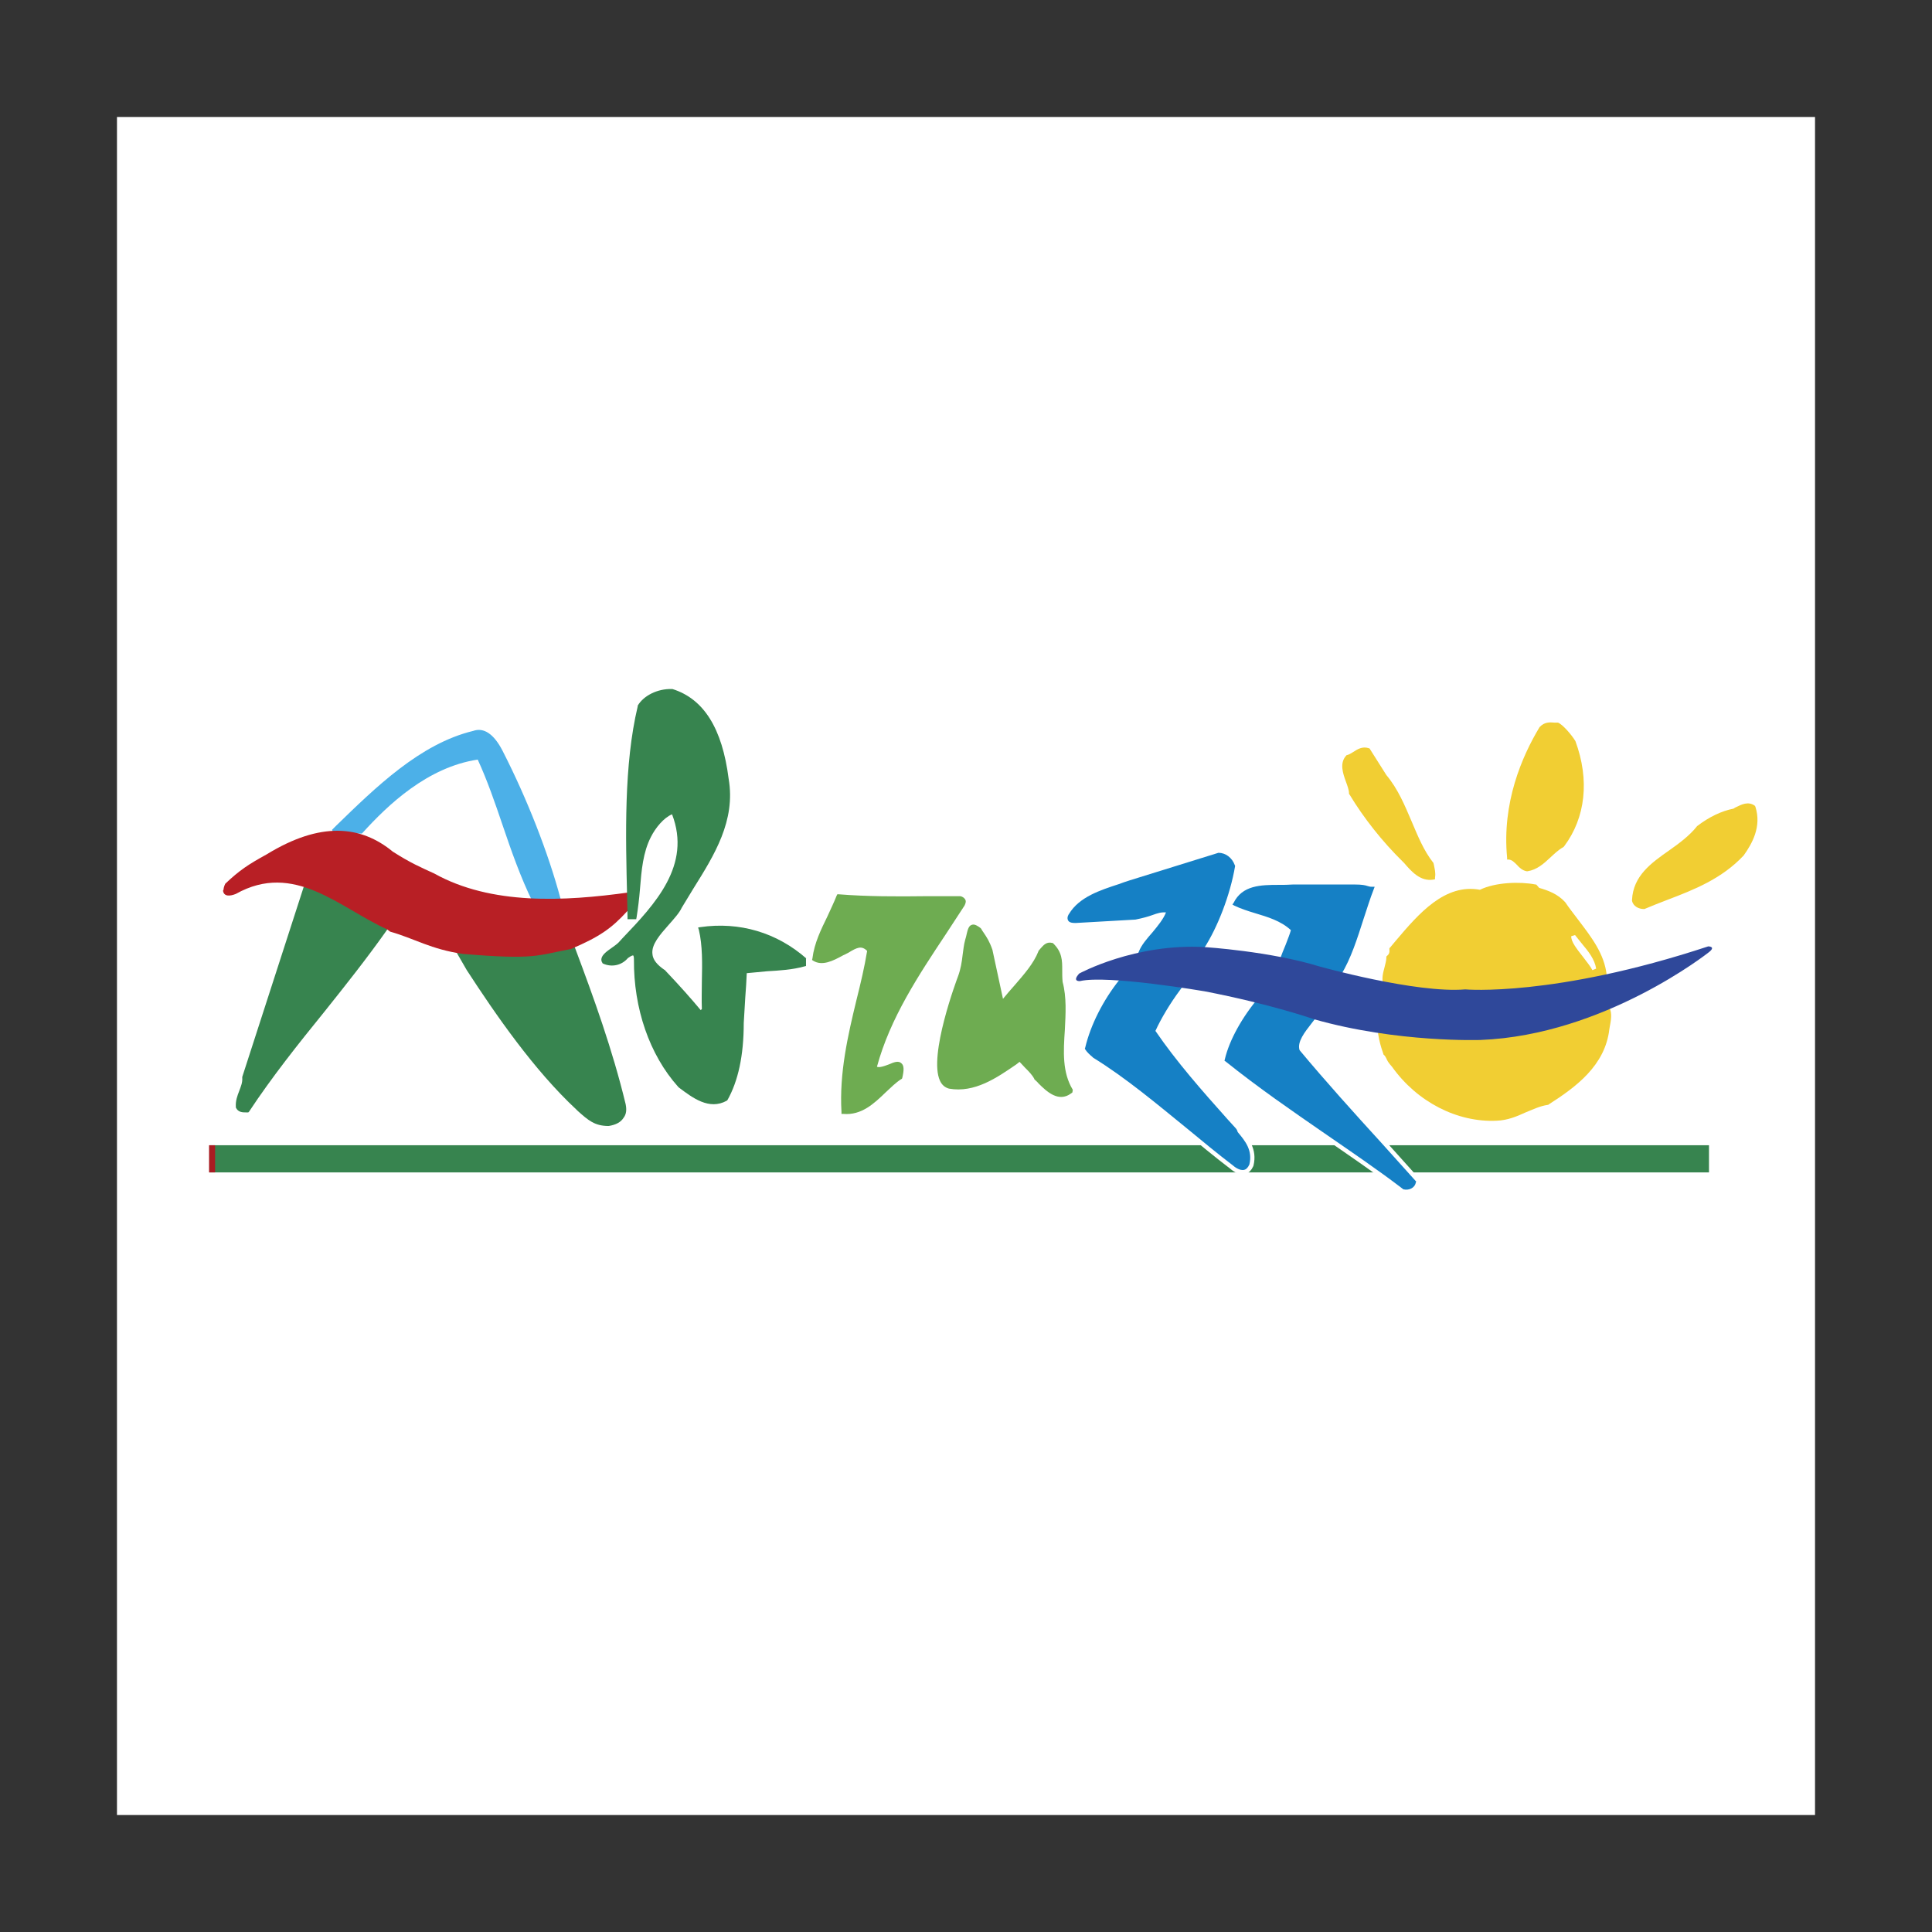
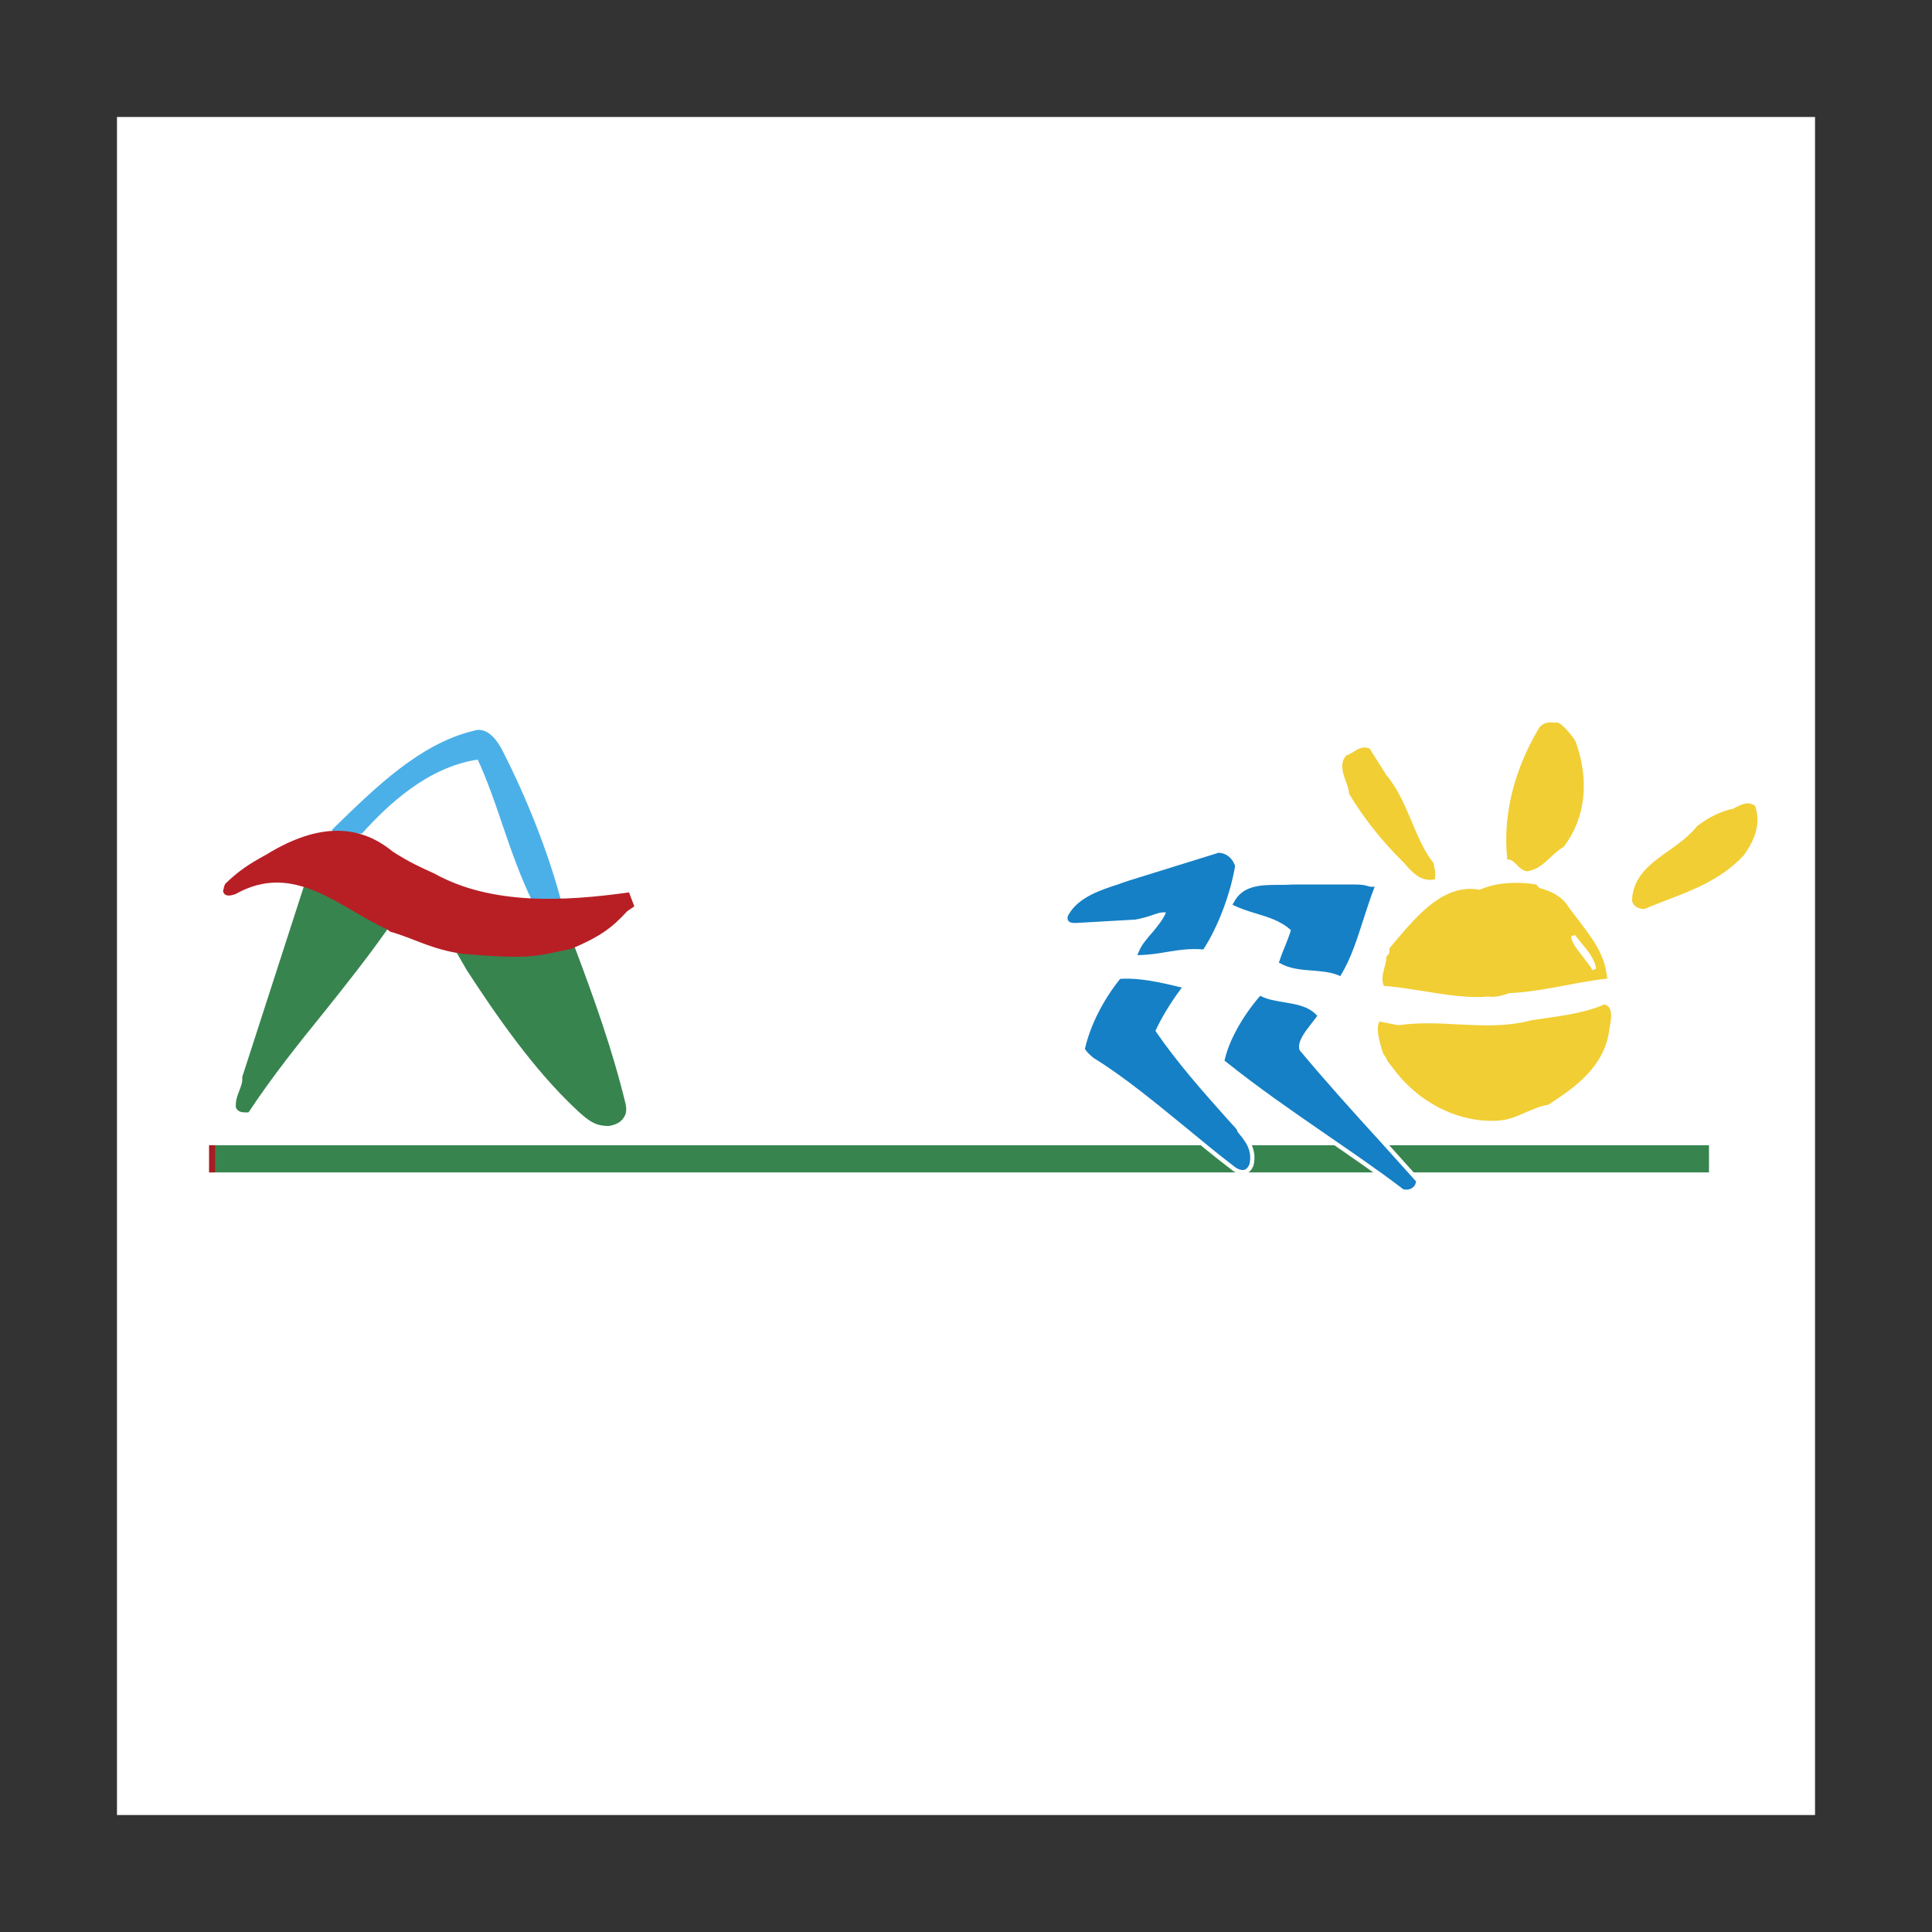
<svg xmlns="http://www.w3.org/2000/svg" width="800" height="800" viewBox="0 0 800 800" fill="none">
  <rect x="0" y="0" width="800" height="800" fill="#333333" stroke="none" />
  <path d="M48.438 751.562H751.562V48.438H48.438V751.562Z" fill="white" />
  <path d="M86.719 485.469H707.656V474.219H86.719V485.469Z" fill="#37844F" />
  <path d="M86.719 485.469V474.219V485.469ZM86.719 485.469H89.062V474.219H86.562V485.469H86.719Z" fill="#A81C22" />
  <path d="M144.688 346.561L157.656 330.78L178.594 315.623L197.187 307.655L207.656 318.28L216.875 343.28L223.125 361.092L229.844 377.655L182.344 379.686L144.688 346.561ZM159.375 384.217C155.781 382.186 152.344 380.155 148.906 377.967C142.031 373.748 135 369.373 127.344 366.405L126.875 366.248L126.406 366.717L125.781 367.342L125.625 367.498V367.655L100.312 445.936V446.092V446.248C100.469 448.28 99.688 449.998 99.062 451.717C98.281 453.748 97.5 455.78 97.656 458.28V458.436V458.592C98.594 460.623 100.469 460.623 101.875 460.623C102.031 460.623 102.188 460.623 102.344 460.623H102.813L103.125 460.311C112.5 446.092 123.438 432.342 134.219 419.061C142.969 408.123 151.875 396.873 159.844 385.623L160.469 384.686L159.375 384.217ZM259.063 457.186C253.594 434.53 245.781 412.967 238.281 392.967L237.969 392.186L237.188 392.342C222.813 396.405 203.437 395.467 190.156 393.28L189.219 394.686L193.281 401.717C205.156 419.998 221.094 443.123 238.75 459.53L239.219 459.998C243.594 463.905 246.25 466.248 252.031 466.248C255 465.78 257.031 464.686 258.125 462.967C259.375 461.405 259.531 459.53 259.063 457.186ZM652.344 306.873C650.625 304.061 647.031 299.998 645.156 299.217H645H644.844C644.375 299.217 644.062 299.217 643.594 299.217C641.719 299.061 639.531 298.905 637.5 301.092C630.156 313.28 621.875 332.498 624.062 355.155V355.936H624.844C626.094 356.092 627.031 357.03 628.125 358.123C629.219 359.373 630.469 360.467 632.188 360.78H632.344H632.5C636.406 360.155 639.219 357.655 641.875 355.155C643.594 353.592 645.312 351.873 647.344 350.78L647.5 350.623L647.656 350.467C656.562 338.592 658.281 322.967 652.344 306.873ZM593.75 358.123L593.594 357.498V357.342L593.437 357.186C589.531 352.186 587.188 346.405 584.531 340.155C581.719 333.592 578.906 326.717 574.062 320.936L567.344 310.311L567.187 309.998L566.875 309.842C564.062 308.905 562.031 310.311 560.312 311.405C559.531 311.873 558.594 312.498 557.812 312.655H557.656L557.5 312.811C554.531 315.936 556.094 320.311 557.344 323.748C557.969 325.467 558.594 327.186 558.594 328.436V328.748L558.75 328.905C564.687 338.748 572.344 348.436 580.937 356.873L581.406 357.342C584.375 360.78 588.125 365.155 593.594 364.217L594.219 364.061V363.28C594.531 361.405 594.062 359.842 593.75 358.123ZM726.875 334.061L726.719 333.748L726.406 333.592C723.75 331.717 720.937 333.123 718.75 334.217C718.437 334.373 717.969 334.686 717.656 334.842C712.812 335.78 707.5 338.28 702.656 342.03H702.5V342.186C699.375 346.092 695.156 349.217 690.938 352.186C683.594 357.342 676.094 362.498 675.625 372.655V372.811V372.967C676.094 375.311 678.437 376.405 680.469 376.405H680.625H680.781C683.75 375.155 686.875 373.905 690.156 372.655C701.25 368.436 712.812 363.905 721.875 354.217C725.469 349.373 729.531 342.342 726.875 334.061ZM665.312 403.905C664.375 394.842 658.75 387.811 653.438 380.78C651.563 378.28 649.687 375.936 648.125 373.592C645 370.155 641.094 368.748 637.344 367.655L636.094 366.248H635.781C629.375 364.998 619.219 365.311 612.813 368.436C598.281 365.78 587.5 378.28 577.969 389.53L575.625 392.342L575.313 392.655V393.123C575.469 394.373 575.156 395.155 574.375 395.78L574.062 396.092V396.561C574.062 397.811 573.594 399.217 573.281 400.623C572.656 402.967 572.031 405.467 572.812 407.655L572.969 408.28H573.594C578.125 408.592 583.437 409.53 588.906 410.311C598.281 411.873 608.125 413.436 616.094 412.655C619.219 412.967 620.938 412.498 622.969 411.873C623.594 411.717 624.219 411.561 624.844 411.248C632.812 410.936 640.781 409.373 648.594 407.967C654.219 406.873 659.375 405.936 664.687 405.311L665.625 405.155L665.312 403.905ZM655.312 391.092C654.219 389.686 653.125 388.436 652.187 387.186L650.625 387.655C650.469 389.842 652.813 392.811 655.625 396.405C657.031 398.28 658.594 400.155 659.375 401.717L660.937 401.092C660.312 397.186 657.656 393.905 655.312 391.092ZM666.406 417.342C665.937 416.561 665.156 416.092 664.219 415.936H664.062L663.906 416.092C657.031 419.061 648.125 420.467 640.312 421.561C638.125 421.873 635.937 422.186 634.062 422.498C623.906 425.155 614.375 424.686 604.375 424.217C596.25 423.748 587.969 423.28 579.062 424.53L571.875 423.123L571.25 422.967L570.937 423.592C569.531 426.561 572.031 434.217 572.812 436.405V436.561L572.969 436.717C573.594 437.342 573.75 437.655 574.062 438.28C574.375 439.061 574.844 440.155 576.406 441.717C586.719 456.248 603.438 464.842 619.844 464.061C624.375 463.905 628.125 462.342 631.875 460.623C635 459.217 637.812 457.967 641.094 457.498H641.25L641.406 457.342C652.656 450.155 664.844 441.248 666.562 426.092L666.719 425.155C667.031 422.811 667.656 419.373 666.406 417.342ZM399.844 372.811C399.375 371.561 397.969 371.092 397.656 371.092H397.5H397.344H383.437C371.406 371.248 359.063 371.248 347.344 370.311H346.719L346.406 370.936C345.313 373.748 343.906 376.561 342.656 379.373C340 384.842 337.188 390.467 336.406 396.873V397.498L336.875 397.811C340.625 400.155 345.156 397.811 348.906 395.78C349.375 395.467 350 395.311 350.469 394.998L351.406 394.53C355 392.342 356.875 391.405 359.219 393.748C358.125 400.467 356.563 407.03 354.844 413.905C351.25 428.748 347.656 444.217 348.594 460.467V461.248H349.375C356.875 461.873 362.031 457.03 367.031 452.186C369.062 450.311 371.094 448.28 373.281 446.873L373.594 446.717L373.75 446.405C374.531 443.123 374.531 441.248 373.437 440.311C372.187 439.061 370.312 439.842 368.125 440.78C366.406 441.405 364.375 442.186 363.281 441.717C368.75 421.561 380.469 403.905 391.875 386.717L399.531 374.998C399.844 374.061 400 373.436 399.844 372.811ZM444.219 451.248C439.844 444.061 440.313 435.467 440.938 426.405C441.25 419.842 441.719 412.967 440 406.561C439.844 404.842 439.844 403.123 439.844 401.561C439.844 397.811 439.844 394.217 436.094 390.623L435.937 390.467H435.781C433.437 389.842 432.187 391.248 430.937 392.655C430.625 392.967 430.469 393.28 430.156 393.592L430 393.748V393.905C427.969 399.061 423.906 403.592 420 408.123C418.437 409.842 416.875 411.717 415.312 413.592L410.937 393.28C409.687 389.686 408.594 388.123 407.344 386.248C407.031 385.623 406.562 385.155 406.25 384.53V384.373L406.094 384.217C405 383.436 403.75 382.498 402.5 382.967C401.094 383.436 400.781 385.311 400.156 387.967L400 389.061C399.375 391.248 399.219 393.436 398.906 395.467C398.594 398.28 398.125 401.248 397.031 404.217C396.562 405.467 384.688 437.03 389.531 447.498C390.313 449.217 391.563 450.311 393.281 450.78C403.906 452.655 413.125 446.248 421.094 440.78L422.5 439.686C423.281 440.467 423.906 441.248 424.687 442.03C426.25 443.592 427.656 444.998 428.438 446.717V446.873L428.594 447.03C429.062 447.498 429.687 447.967 430.156 448.592C433.594 452.03 438.437 456.561 443.594 452.811L444.219 452.342V451.248ZM232.031 371.873C227.031 353.28 218.437 331.092 208.125 310.936C204.531 303.905 200.313 301.092 195.938 302.655C173.906 307.967 155.469 326.092 139.063 342.03L137.5 343.592L138.125 345.155H149.844L150.156 344.842C160.625 333.28 177.031 317.655 197.812 314.53C201.719 322.967 205 332.498 208.125 341.717C211.719 352.342 215.625 363.436 220.469 373.28L220.781 373.905L221.406 373.748C222.344 373.592 223.594 373.748 224.844 374.061C227.5 374.53 230.469 374.998 232.031 372.811L232.344 372.498L232.031 371.873ZM470.156 380.78C472.656 380.311 474.844 379.686 477.187 378.905C479.375 378.123 480.781 377.655 482.812 377.811C481.719 380.623 479.375 383.436 477.187 386.092C475 388.592 472.656 391.248 471.562 394.061L470.937 395.467H472.344C475.937 395.311 479.531 394.842 482.969 394.217C487.812 393.436 492.656 392.655 497.812 393.123H498.281L498.594 392.655C504.219 384.061 509.375 370.623 511.406 358.748V358.436L511.25 358.123C510.156 355.155 507.5 353.123 504.531 353.123H504.687H504.531L467.812 364.53C466.406 364.998 464.844 365.467 463.281 366.092C455.625 368.592 446.875 371.405 442.656 378.436C442.5 378.592 441.719 379.842 442.187 380.936C442.656 382.186 444.375 382.186 445.469 382.186L470.156 380.78ZM510.312 374.53L511.094 374.998C513.75 376.248 516.562 377.186 519.688 378.123C524.844 379.686 530.312 381.248 534.531 385.155C534.062 386.873 533.281 388.905 532.344 391.248C531.406 393.436 530.625 395.623 529.844 397.811L529.531 398.592L530.156 399.061C533.906 401.248 538.75 401.717 543.281 402.03C547.188 402.342 551.094 402.655 554.375 404.061L555 404.373L555.469 403.748C559.531 397.186 562.187 388.748 564.844 380.467C566.25 376.248 567.5 372.186 568.906 368.592L569.375 367.342H568.125C567.344 367.342 567.031 367.186 566.406 367.03C565.469 366.717 564.219 366.405 560.937 366.405H535.625C533.594 366.561 531.562 366.561 529.687 366.561C522.187 366.561 514.531 366.717 510.937 374.061L510.312 374.53ZM511.406 466.873L508.281 463.436C497.812 451.717 487.188 439.686 478.438 426.873C480.781 421.717 484.531 415.467 488.594 409.998L489.375 408.905L487.969 408.592C480.312 406.717 471.562 404.842 464.219 405.311H463.906L463.594 405.623C456.719 414.217 451.562 424.53 449.375 433.748L449.219 434.217L449.375 434.53C450.156 435.78 451.406 436.873 452.344 437.655L452.656 437.967C466.094 446.248 478.906 457.03 491.406 467.186C497.656 472.342 504.062 477.655 510.625 482.655C510.781 482.811 513.281 484.998 515.312 484.373C515.937 484.217 516.719 483.592 517.344 482.186C518.75 476.248 515.625 472.498 512.5 468.748C512.344 467.967 511.875 467.342 511.406 466.873ZM586.094 488.905L572.188 473.436C560.781 460.936 549.062 447.967 538.125 434.842C537.031 431.405 540.312 427.342 542.969 423.905C543.75 422.967 544.375 422.03 545 421.248L545.469 420.623L544.844 419.998C541.406 416.561 536.406 415.78 531.563 414.998C528.281 414.373 525 413.905 522.5 412.655L521.875 412.342L521.406 412.811C514.375 421.092 509.063 430.623 507.188 438.592L507.031 439.217L507.5 439.53C520.937 450.311 535 459.998 548.594 469.373C559.219 476.717 570.312 484.217 580.937 492.342L581.094 492.498H581.25C583.281 492.967 585.781 492.03 586.25 489.686L586.406 489.217L586.094 488.905ZM92.344 368.748C92.656 371.405 95.312 371.092 97.656 370.311C121.875 356.717 140.625 376.092 160.312 384.998L161.563 385.936C171.563 388.748 178.437 393.28 191.719 395.155C221.719 397.655 222.188 395.78 236.406 393.123C248.125 388.123 253.125 384.686 259.687 377.498L262.656 375.467L260.469 369.686C233.594 373.436 203.438 374.998 179.844 361.873C174.062 359.217 170 357.498 162.656 352.811C149.375 341.873 132.656 340.311 110.469 353.905C102.812 358.123 99.219 360.467 93.281 366.092C93.281 366.092 92.656 367.186 92.5 368.748H92.344ZM707.344 391.873C643.438 412.967 606.719 409.686 606.719 409.686C586.406 411.405 546.25 400.155 546.25 400.155C525.938 393.905 499.062 392.186 499.062 392.186C470 390.467 446.875 403.123 446.875 403.123C443.75 406.561 447.188 406.248 447.188 406.248C458.594 403.592 498.75 410.467 498.75 410.467C526.25 415.78 544.063 422.03 544.063 422.03C578.594 431.873 613.125 430.623 613.125 430.623C664.375 428.592 707.5 394.373 707.5 394.373C710.781 391.873 707.344 391.873 707.344 391.873ZM334.063 397.03C321.719 386.092 306.094 381.561 290 383.905L289.063 384.061L289.375 384.998C290.937 391.561 290.781 399.061 290.625 406.248C290.625 409.998 290.469 413.905 290.625 417.811L290.156 418.28C286.25 413.592 281.563 408.28 275.469 401.873H275.312C272.031 399.686 270.312 397.498 270.156 395.155C269.687 391.248 273.281 387.186 276.875 383.123C279.062 380.623 281.25 378.28 282.344 375.936C283.906 373.28 285.625 370.623 287.188 367.967C295.781 354.217 304.687 339.998 301.719 322.655C299.062 301.717 291.406 289.53 278.437 285.467H278.281H278.125C272.344 285.311 266.563 288.123 264.063 292.342V292.498V292.655C258.281 316.873 259.062 346.248 259.687 372.03L259.844 379.842V380.78H263.438L263.594 379.998C264.219 376.092 264.688 372.186 265 368.28C265.625 360.467 266.25 353.123 269.531 346.717C271.406 342.967 274.844 338.748 278.281 337.342C286.406 358.436 271.25 374.53 257.813 388.592L256.094 390.467C255.469 391.092 254.375 391.873 253.281 392.655C251.25 394.061 249.375 395.467 249.062 397.03C248.906 397.655 249.063 398.28 249.375 398.748L249.531 399.061L249.844 399.217C253.437 400.78 257.5 399.842 260 396.873C261.719 395.623 262.188 395.78 262.188 395.78C262.344 395.78 262.5 396.248 262.5 397.498C262.344 417.655 268.906 436.873 280.781 450.155L281.25 450.467C286.875 454.686 293.75 459.998 301.094 455.936L301.25 455.78L301.406 455.623C305.781 447.811 308.125 437.342 308.125 423.748C308.281 420.467 308.594 416.873 308.75 413.28C309.063 409.686 309.219 406.092 309.375 403.123C312.187 402.811 314.844 402.498 317.656 402.342C322.969 402.03 328.281 401.717 333.281 400.311L333.906 400.155V396.873L334.063 397.03Z" stroke="white" stroke-width="3.516" stroke-miterlimit="2.613" stroke-linejoin="round" />
  <path d="M144.688 346.563L157.656 330.781L178.594 315.625L197.188 307.656L207.656 318.281L216.875 343.281L223.125 361.094L229.844 377.5L182.344 379.531L144.688 346.563Z" fill="white" />
  <path d="M159.376 384.219C155.782 382.188 152.344 380 148.907 377.969C142.032 373.75 135.001 369.375 127.344 366.406L126.876 366.25L126.407 366.719L125.782 367.344L125.626 367.5V367.656L100.313 445.938V446.094V446.25C100.469 448.281 99.688 450 99.063 451.719C98.282 453.75 97.501 455.781 97.657 458.281V458.438V458.594C98.594 460.625 100.469 460.625 101.876 460.625C102.032 460.625 102.188 460.625 102.344 460.625H102.813L103.126 460.313C112.501 446.094 123.438 432.344 134.219 419.063C142.969 408.125 151.876 396.875 159.844 385.625L160.469 384.688L159.376 384.219ZM259.063 457.188C253.594 434.531 245.782 412.969 238.282 392.969L237.969 392.188L237.188 392.344C222.813 396.406 203.438 395.469 190.157 393.281L189.219 394.688L193.282 401.719C205.157 420 221.094 443.125 238.751 459.531L239.219 460C243.594 463.906 246.251 466.25 252.032 466.25C255.001 465.781 257.032 464.687 258.126 462.969C259.376 461.406 259.532 459.531 259.063 457.188Z" fill="#37844F" />
  <path d="M652.344 306.87C650.625 304.057 647.032 299.995 645.157 299.214H645H644.844C644.375 299.214 644.063 299.214 643.594 299.214C641.719 299.057 639.532 298.901 637.5 301.088C630.157 313.276 621.875 332.495 624.063 355.151V355.932H624.844C626.094 356.089 627.032 357.026 628.125 358.12C629.219 359.37 630.469 360.463 632.188 360.776H632.344H632.5C636.407 360.151 639.219 357.651 641.875 355.151C643.594 353.589 645.313 351.87 647.344 350.776L647.5 350.62L647.657 350.464C656.563 338.589 658.282 322.963 652.344 306.87ZM593.75 358.12L593.594 357.495V357.338L593.438 357.182C589.532 352.182 587.188 346.401 584.532 340.151C581.719 333.588 578.907 326.713 574.063 320.932L567.344 310.307L567.188 309.995L566.875 309.839C564.063 308.901 562.032 310.307 560.313 311.401C559.532 311.87 558.594 312.495 557.813 312.651H557.657L557.5 312.807C554.532 315.932 556.094 320.307 557.344 323.745C557.969 325.463 558.594 327.182 558.594 328.432V328.745L558.75 328.901C564.688 338.745 572.344 348.432 580.938 356.87L581.407 357.338C584.375 360.776 588.125 365.151 593.594 364.214L594.219 364.057V363.276C594.532 361.401 594.063 359.838 593.75 358.12ZM726.875 334.057L726.719 333.745L726.563 333.589C723.907 331.714 721.094 333.12 718.907 334.213C718.438 334.37 718.125 334.682 717.813 334.839C712.969 335.776 707.657 338.276 702.813 342.026H702.657V342.182C699.532 346.089 695.313 349.213 691.094 352.182C683.75 357.338 676.25 362.651 675.782 372.651V372.807V372.963C676.25 375.307 678.594 376.401 680.625 376.401H680.782H680.938C683.907 375.151 687.032 373.901 690.313 372.651C701.407 368.432 712.969 363.901 722.032 354.213C725.469 349.37 729.532 342.339 726.875 334.057ZM665.313 403.901C664.375 394.839 658.75 387.807 653.438 380.776C651.563 378.276 649.688 375.932 648.125 373.589C645 370.151 641.094 368.745 637.344 367.651L636.25 366.401L636.094 366.245H635.782C629.375 364.995 619.219 365.307 612.813 368.432C598.282 365.776 587.5 378.276 577.969 389.526L575.625 392.339L575.313 392.651V393.12C575.469 394.37 575.157 395.151 574.375 395.776L574.063 396.089V396.557C574.063 397.807 573.594 399.213 573.282 400.62C572.657 402.963 572.032 405.307 572.813 407.651L572.969 408.276H573.594C578.125 408.588 583.438 409.526 588.907 410.307C598.282 411.87 608.125 413.432 616.094 412.651C619.219 412.964 620.938 412.495 622.969 411.87C623.594 411.714 624.219 411.557 624.844 411.245C632.813 410.932 640.782 409.37 648.594 407.964C654.219 406.87 659.375 405.932 664.688 405.307L665.625 405.151L665.313 403.901Z" fill="#F1CE33" />
  <path d="M655.312 391.094C654.218 389.688 653.125 388.438 652.187 387.188L650.625 387.656C650.468 389.844 652.812 392.812 655.625 396.406C657.031 398.281 658.593 400.156 659.375 401.719L660.937 401.094C660.312 397.188 657.656 393.906 655.312 391.094Z" fill="white" />
  <path d="M666.406 417.344C665.937 416.562 665.156 416.094 664.218 415.938H664.062L663.906 416.094C657.031 419.062 648.124 420.469 640.312 421.562C638.124 421.875 635.937 422.187 634.062 422.5C623.906 425.156 614.374 424.687 604.374 424.219C596.406 423.75 587.968 423.281 579.062 424.531L571.874 423.125L571.249 422.969L570.937 423.594C569.531 426.562 572.031 434.219 572.812 436.406V436.562L572.968 436.719C573.593 437.344 573.749 437.656 574.062 438.281C574.374 439.062 574.843 440 576.406 441.719C586.718 456.25 603.437 464.844 619.687 464.062C624.218 463.906 627.968 462.344 631.718 460.625C634.843 459.375 637.656 457.969 640.937 457.5H641.093L641.249 457.344C652.499 450.156 664.687 441.25 666.406 426.094C666.406 425.938 666.562 425.469 666.562 425.156C667.031 422.812 667.656 419.375 666.406 417.344Z" fill="#F1CE33" />
-   <path d="M399.844 372.813C399.375 371.563 397.969 371.094 397.656 371.094H397.5H397.344H383.437C371.406 371.25 359.063 371.25 347.344 370.312H346.719L346.406 370.937C345.312 373.75 343.906 376.563 342.656 379.375C340 384.844 337.188 390.469 336.406 396.875L336.25 397.5L336.719 397.813C340.469 400.156 345 397.813 348.75 395.781C349.219 395.469 349.844 395.313 350.312 395L351.25 394.531C354.844 392.344 356.719 391.406 359.063 393.75C357.969 400.469 356.406 407.031 354.688 413.906C351.094 428.75 347.5 444.219 348.438 460.469V461.25H349.219C356.719 461.875 361.875 457.031 366.875 452.187C368.906 450.312 370.938 448.281 373.125 446.875L373.438 446.719L373.594 446.406C374.375 443.125 374.375 441.25 373.281 440.312C372.031 439.062 370.156 439.844 367.969 440.781C366.25 441.406 364.219 442.188 363.125 441.719C368.594 421.563 380.312 403.906 391.719 386.719L399.375 375C399.844 374.062 400 373.438 399.844 372.813ZM444.219 451.25C439.844 444.062 440.313 435.469 440.938 426.406C441.25 419.844 441.719 412.969 440 406.563C439.844 404.844 439.844 403.125 439.844 401.562C439.844 397.812 439.844 394.219 436.094 390.625L435.938 390.469H435.781C433.437 389.844 432.187 391.25 430.937 392.656C430.625 392.969 430.469 393.281 430.156 393.594L430 393.75V393.906C427.969 399.063 423.906 403.594 420 408.125C418.437 409.844 416.875 411.719 415.312 413.594L410.938 393.281C409.688 389.687 408.594 388.125 407.344 386.25C407.031 385.781 406.563 385.156 406.25 384.531L406.094 384.375L405.937 384.219C404.844 383.437 403.594 382.5 402.344 382.969C400.938 383.438 400.625 385.313 400 387.969L399.688 389.062C399.063 391.25 398.906 393.438 398.594 395.469C398.281 398.281 397.812 401.25 396.719 404.219C396.25 405.469 384.375 437.031 389.219 447.5C390 449.219 391.25 450.312 392.969 450.781C403.594 452.656 412.812 446.25 420.781 440.781L422.188 439.687C422.969 440.469 423.594 441.25 424.375 442.031C425.938 443.594 427.344 445 428.281 446.719V446.875L428.438 447.031C428.906 447.5 429.531 447.969 430 448.594C433.438 452.031 438.281 456.562 443.437 452.812L444.063 452.344L444.219 451.25Z" fill="#6EAC51" />
  <path d="M232.031 371.873C227.031 353.279 218.437 331.091 208.125 310.935C204.531 303.904 200.313 301.091 195.938 302.654C173.906 307.966 155.469 326.091 139.062 342.029L137.5 343.591L138.125 345.154H149.844L150.156 344.841C160.625 333.279 177.031 317.654 197.812 314.529C201.719 322.966 205 332.498 208.125 341.716C211.719 352.341 215.625 363.435 220.469 373.279L220.781 373.904L221.406 373.748C222.344 373.591 223.594 373.748 224.844 374.06C227.5 374.529 230.469 374.998 232.031 372.81L232.344 372.498L232.031 371.873Z" fill="#4CB0E8" />
  <path d="M470.156 380.781C473.281 380.156 475.468 379.531 477.187 378.906C479.374 378.125 480.781 377.656 482.812 377.813C481.718 380.625 479.374 383.438 477.187 386.094C474.999 388.594 472.656 391.25 471.562 394.062L470.937 395.469H472.343C475.937 395.313 479.531 394.844 482.968 394.219C487.812 393.438 492.656 392.656 497.812 393.125H498.281L498.593 392.656C504.218 383.906 509.374 370.625 511.406 358.75V358.437L511.25 358.125C510.156 355.156 507.499 353.125 504.531 353.125H504.687H504.531L467.812 364.531C466.406 365 464.843 365.469 463.281 366.094C455.624 368.594 446.874 371.406 442.656 378.437C442.499 378.594 441.718 379.844 442.187 380.938C442.656 382.188 444.374 382.188 445.468 382.188L470.156 380.781ZM510.312 374.531L511.093 375C513.749 376.25 516.562 377.188 519.687 378.125C524.843 379.688 530.312 381.25 534.531 385.156C534.062 386.875 533.281 388.75 532.343 391.25C531.562 393.125 530.624 395.313 529.843 397.813L529.531 398.594L530.156 398.906C533.906 401.094 538.75 401.563 543.281 401.875C547.187 402.188 551.093 402.5 554.374 403.906L555 404.219L555.312 403.594C559.374 397.031 562.031 388.594 564.687 380.312C566.093 376.094 567.343 372.031 568.749 368.438L569.218 367.188H567.968C567.187 367.188 566.874 367.031 566.249 366.875C565.312 366.563 564.062 366.25 560.781 366.25H535.468C533.437 366.406 531.406 366.406 529.531 366.406C522.031 366.406 514.374 366.563 510.781 373.906L510.312 374.531ZM511.406 466.875L508.281 463.438C497.812 451.719 487.187 439.688 478.437 426.875C480.781 421.719 484.531 415.469 488.593 410L489.375 408.906L487.968 408.594C480.312 406.719 471.562 404.844 464.218 405.312H463.906L463.593 405.625C456.718 414.219 451.562 424.531 449.374 433.75L449.218 434.219L449.374 434.531C450.156 435.781 451.406 436.875 452.343 437.656L452.656 437.969C466.093 446.25 478.906 457.031 491.406 467.188C497.656 472.344 504.062 477.656 510.624 482.656C510.781 482.812 513.281 485 515.312 484.375C515.937 484.219 516.718 483.594 517.343 482.188C518.749 476.25 515.624 472.5 512.499 468.75C512.343 467.969 511.874 467.344 511.406 466.875ZM586.093 488.906L572.187 473.438C560.781 460.938 549.062 447.969 538.124 434.844C537.031 431.406 540.312 427.344 542.968 423.906C543.749 422.969 544.374 422.031 544.999 421.25L545.468 420.625L544.843 420C541.406 416.562 536.406 415.781 531.562 415C528.125 414.375 524.999 413.906 522.499 412.656L521.874 412.344L521.406 412.813C514.375 421.094 509.062 430.625 507.187 438.594L507.031 439.219L507.499 439.531C520.937 450.312 534.999 460 548.593 469.375C559.218 476.719 570.312 484.219 580.937 492.344L581.093 492.5H581.249C583.281 492.969 585.781 492.031 586.25 489.687L586.406 489.219L586.093 488.906Z" fill="#1580C5" />
  <path d="M92.344 368.747C92.656 371.403 95.312 371.091 97.656 370.153C121.875 356.559 140.625 375.934 160.312 384.841L161.563 385.778C171.563 388.591 178.438 393.122 191.719 394.997C221.719 397.497 222.188 395.622 236.406 392.966C248.125 387.966 253.125 384.528 259.688 377.341L262.656 375.309L260.469 369.528C233.594 373.278 203.438 374.841 179.844 361.716C174.062 359.059 170 357.341 162.656 352.653C149.375 341.716 132.656 340.153 110.469 353.747C102.812 357.966 99.219 360.309 93.281 365.934C93.281 365.934 92.656 367.028 92.5 368.591L92.344 368.747Z" fill="#B81F25" />
-   <path d="M707.344 391.875C643.437 412.969 606.718 409.688 606.718 409.688C586.406 411.406 546.25 400.156 546.25 400.156C525.937 393.906 499.062 392.187 499.062 392.187C470 390.469 446.875 403.125 446.875 403.125C443.75 406.562 447.187 406.25 447.187 406.25C458.594 403.594 498.75 410.469 498.75 410.469C526.25 415.781 544.062 422.031 544.062 422.031C578.594 431.875 613.125 430.625 613.125 430.625C664.375 428.594 707.5 394.375 707.5 394.375C710.781 391.875 707.344 391.875 707.344 391.875Z" fill="#2F489A" />
-   <path d="M334.063 397.03C321.72 386.092 306.095 381.561 290.001 383.905L289.063 384.061L289.376 384.998C290.938 391.561 290.782 399.061 290.626 406.248C290.626 409.998 290.47 413.905 290.626 417.811L290.157 418.28C286.251 413.592 281.563 408.28 275.47 401.873V401.717H275.313C272.032 399.53 270.313 397.342 270.157 394.998C269.688 391.092 273.282 387.03 276.876 382.967C279.063 380.467 281.251 378.123 282.345 375.78C283.907 373.123 285.626 370.467 287.188 367.811C295.782 354.061 304.688 339.842 301.72 322.498C299.063 301.561 291.407 289.373 278.438 285.311H278.282H278.126C272.345 285.155 266.563 287.967 264.063 292.186V292.342V292.498C258.282 316.717 259.063 346.092 259.688 371.873L259.845 379.686V380.623H263.438L263.595 379.842C264.22 375.936 264.688 372.03 265.001 368.123C265.626 360.311 266.251 352.967 269.532 346.561C271.407 342.811 274.845 338.592 278.282 337.186C286.407 358.28 271.251 374.373 257.813 388.436L256.094 390.311C255.469 390.936 254.376 391.717 253.282 392.498C251.251 393.905 249.376 395.311 249.063 396.873C248.907 397.498 249.063 398.123 249.376 398.592L249.532 398.905L249.844 399.061C253.438 400.623 257.501 399.686 260.001 396.717C261.719 395.467 262.188 395.623 262.188 395.623C262.345 395.78 262.501 396.248 262.501 397.342C262.345 417.498 268.907 436.717 280.782 449.998L281.094 450.311C286.719 454.53 293.595 459.842 300.938 455.78L301.094 455.623L301.251 455.467C305.626 447.655 307.97 437.186 307.97 423.592C308.126 420.155 308.438 416.717 308.594 413.123C308.907 409.53 309.063 405.936 309.219 402.967C312.032 402.655 314.844 402.498 317.501 402.186C322.813 401.873 328.126 401.561 333.126 400.155L333.751 399.998V396.717L334.063 397.03Z" fill="#37844F" />
</svg>